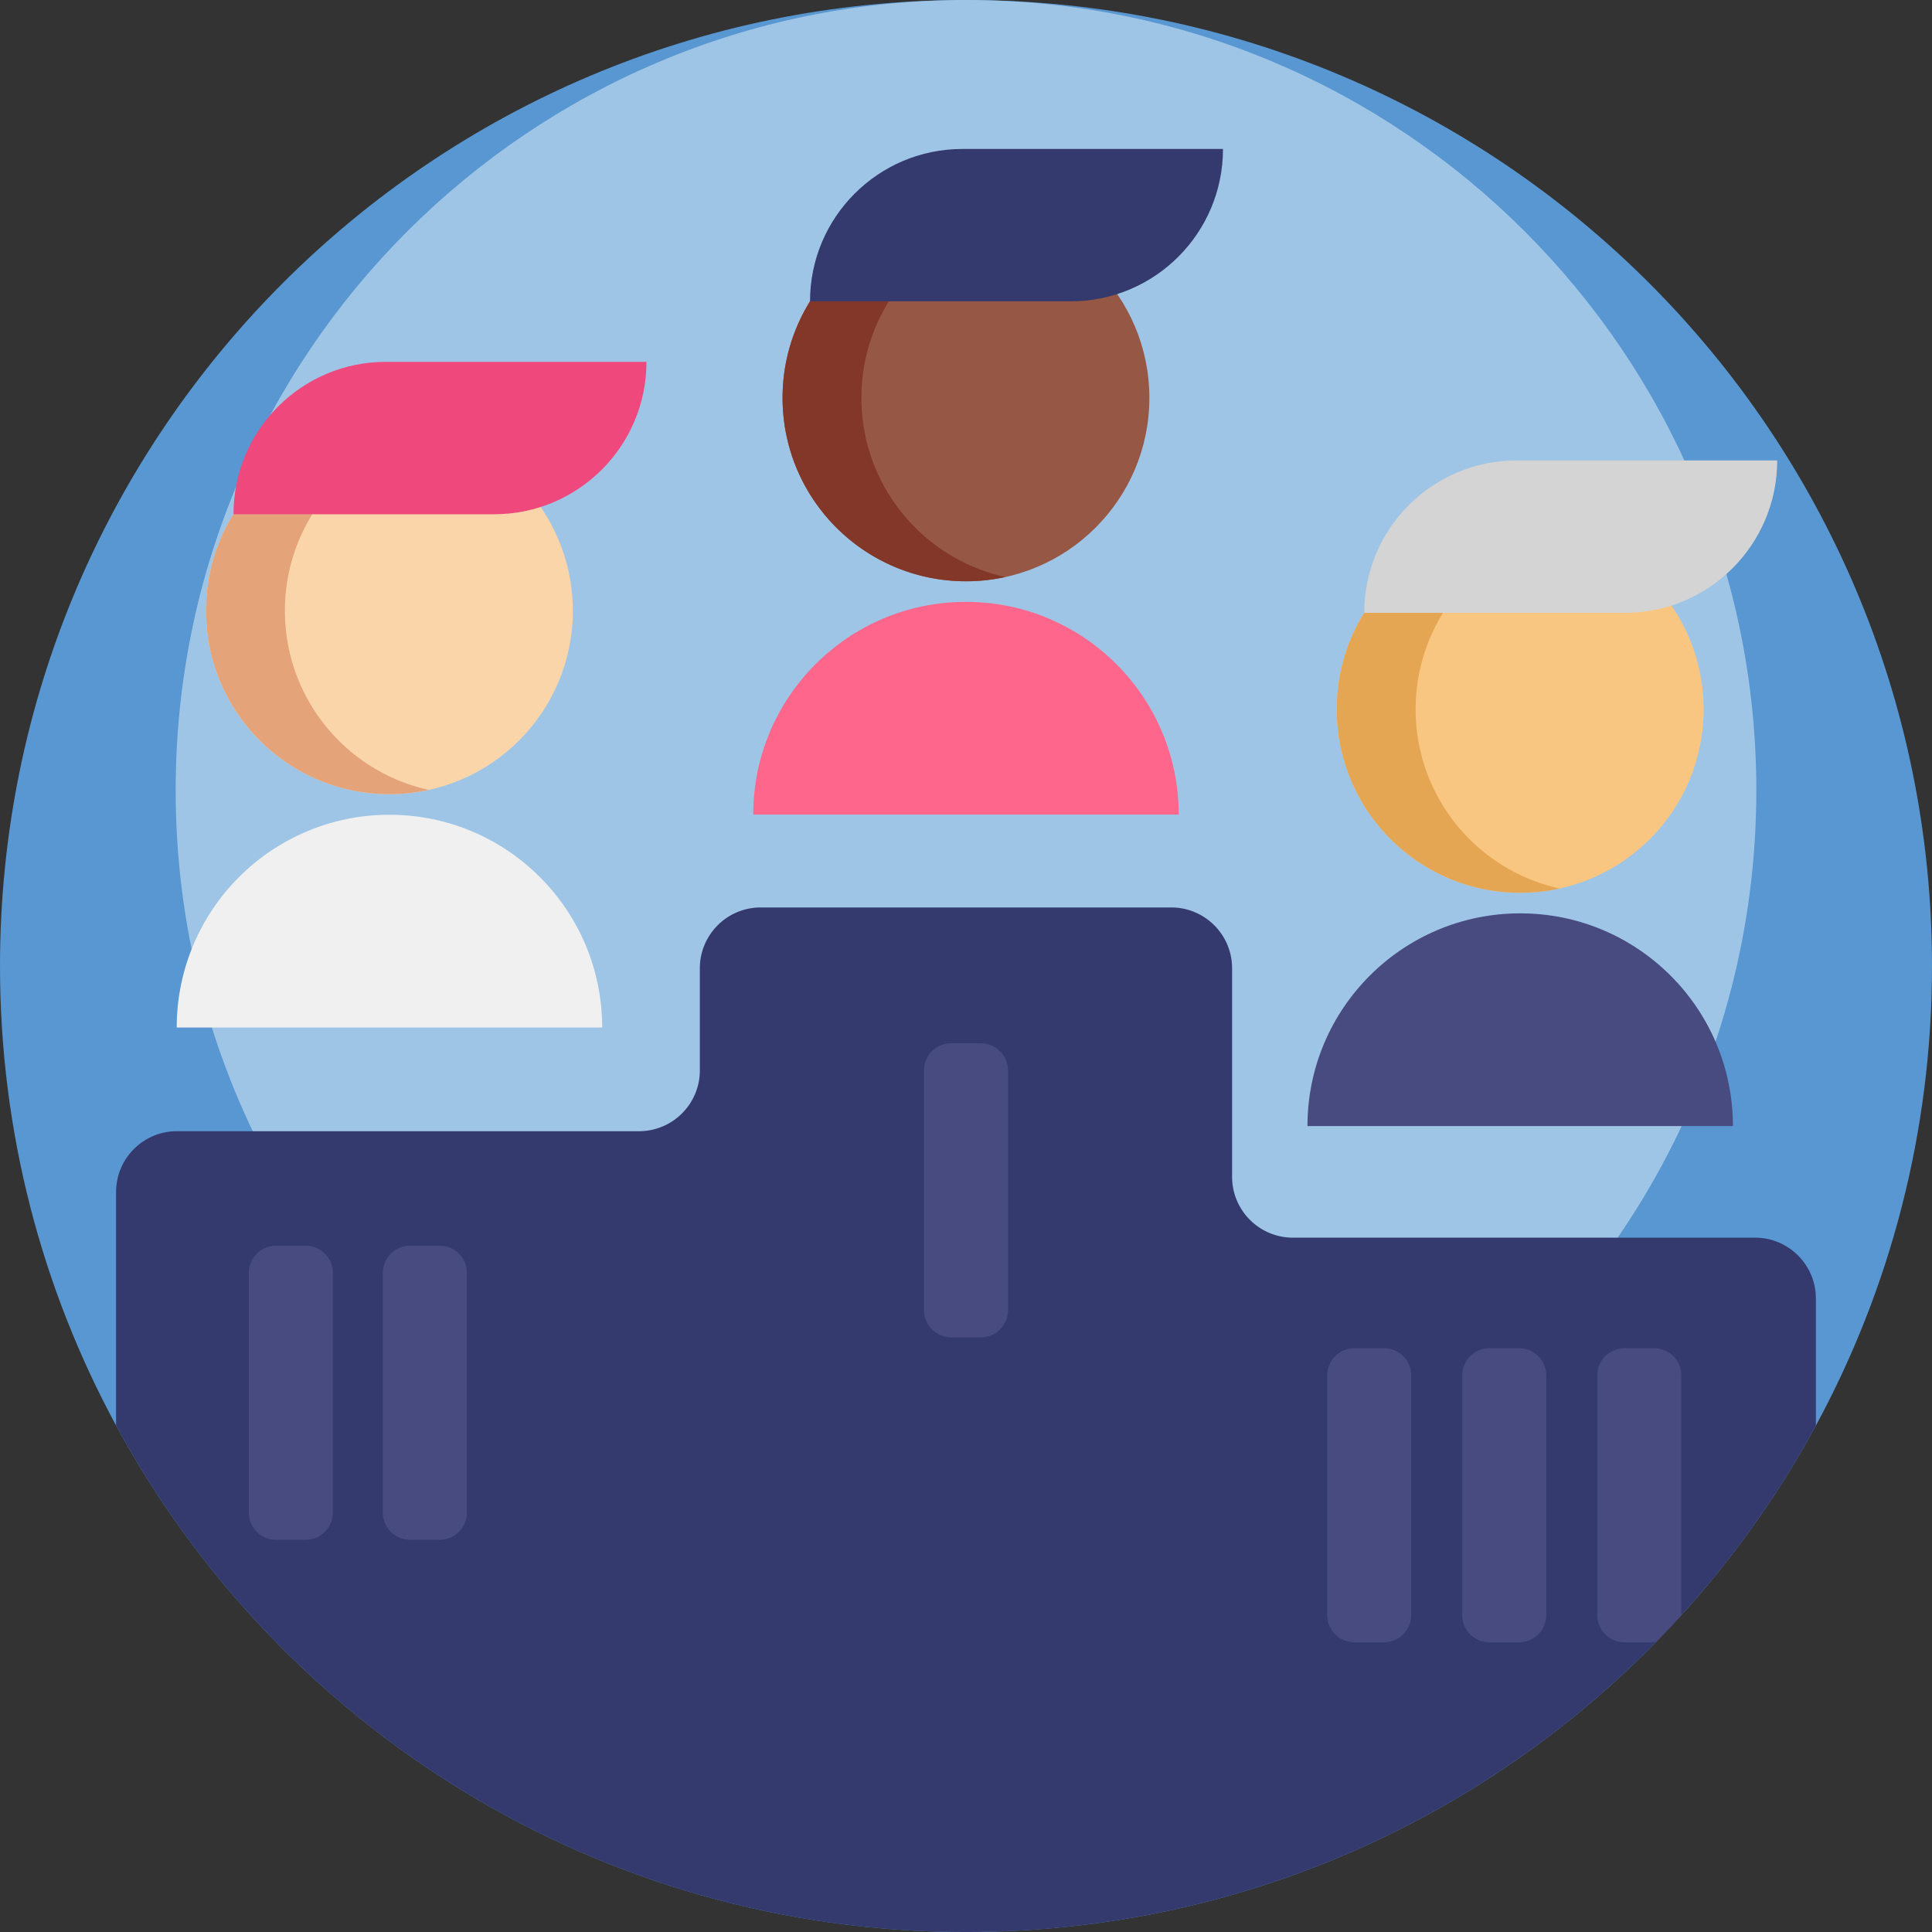
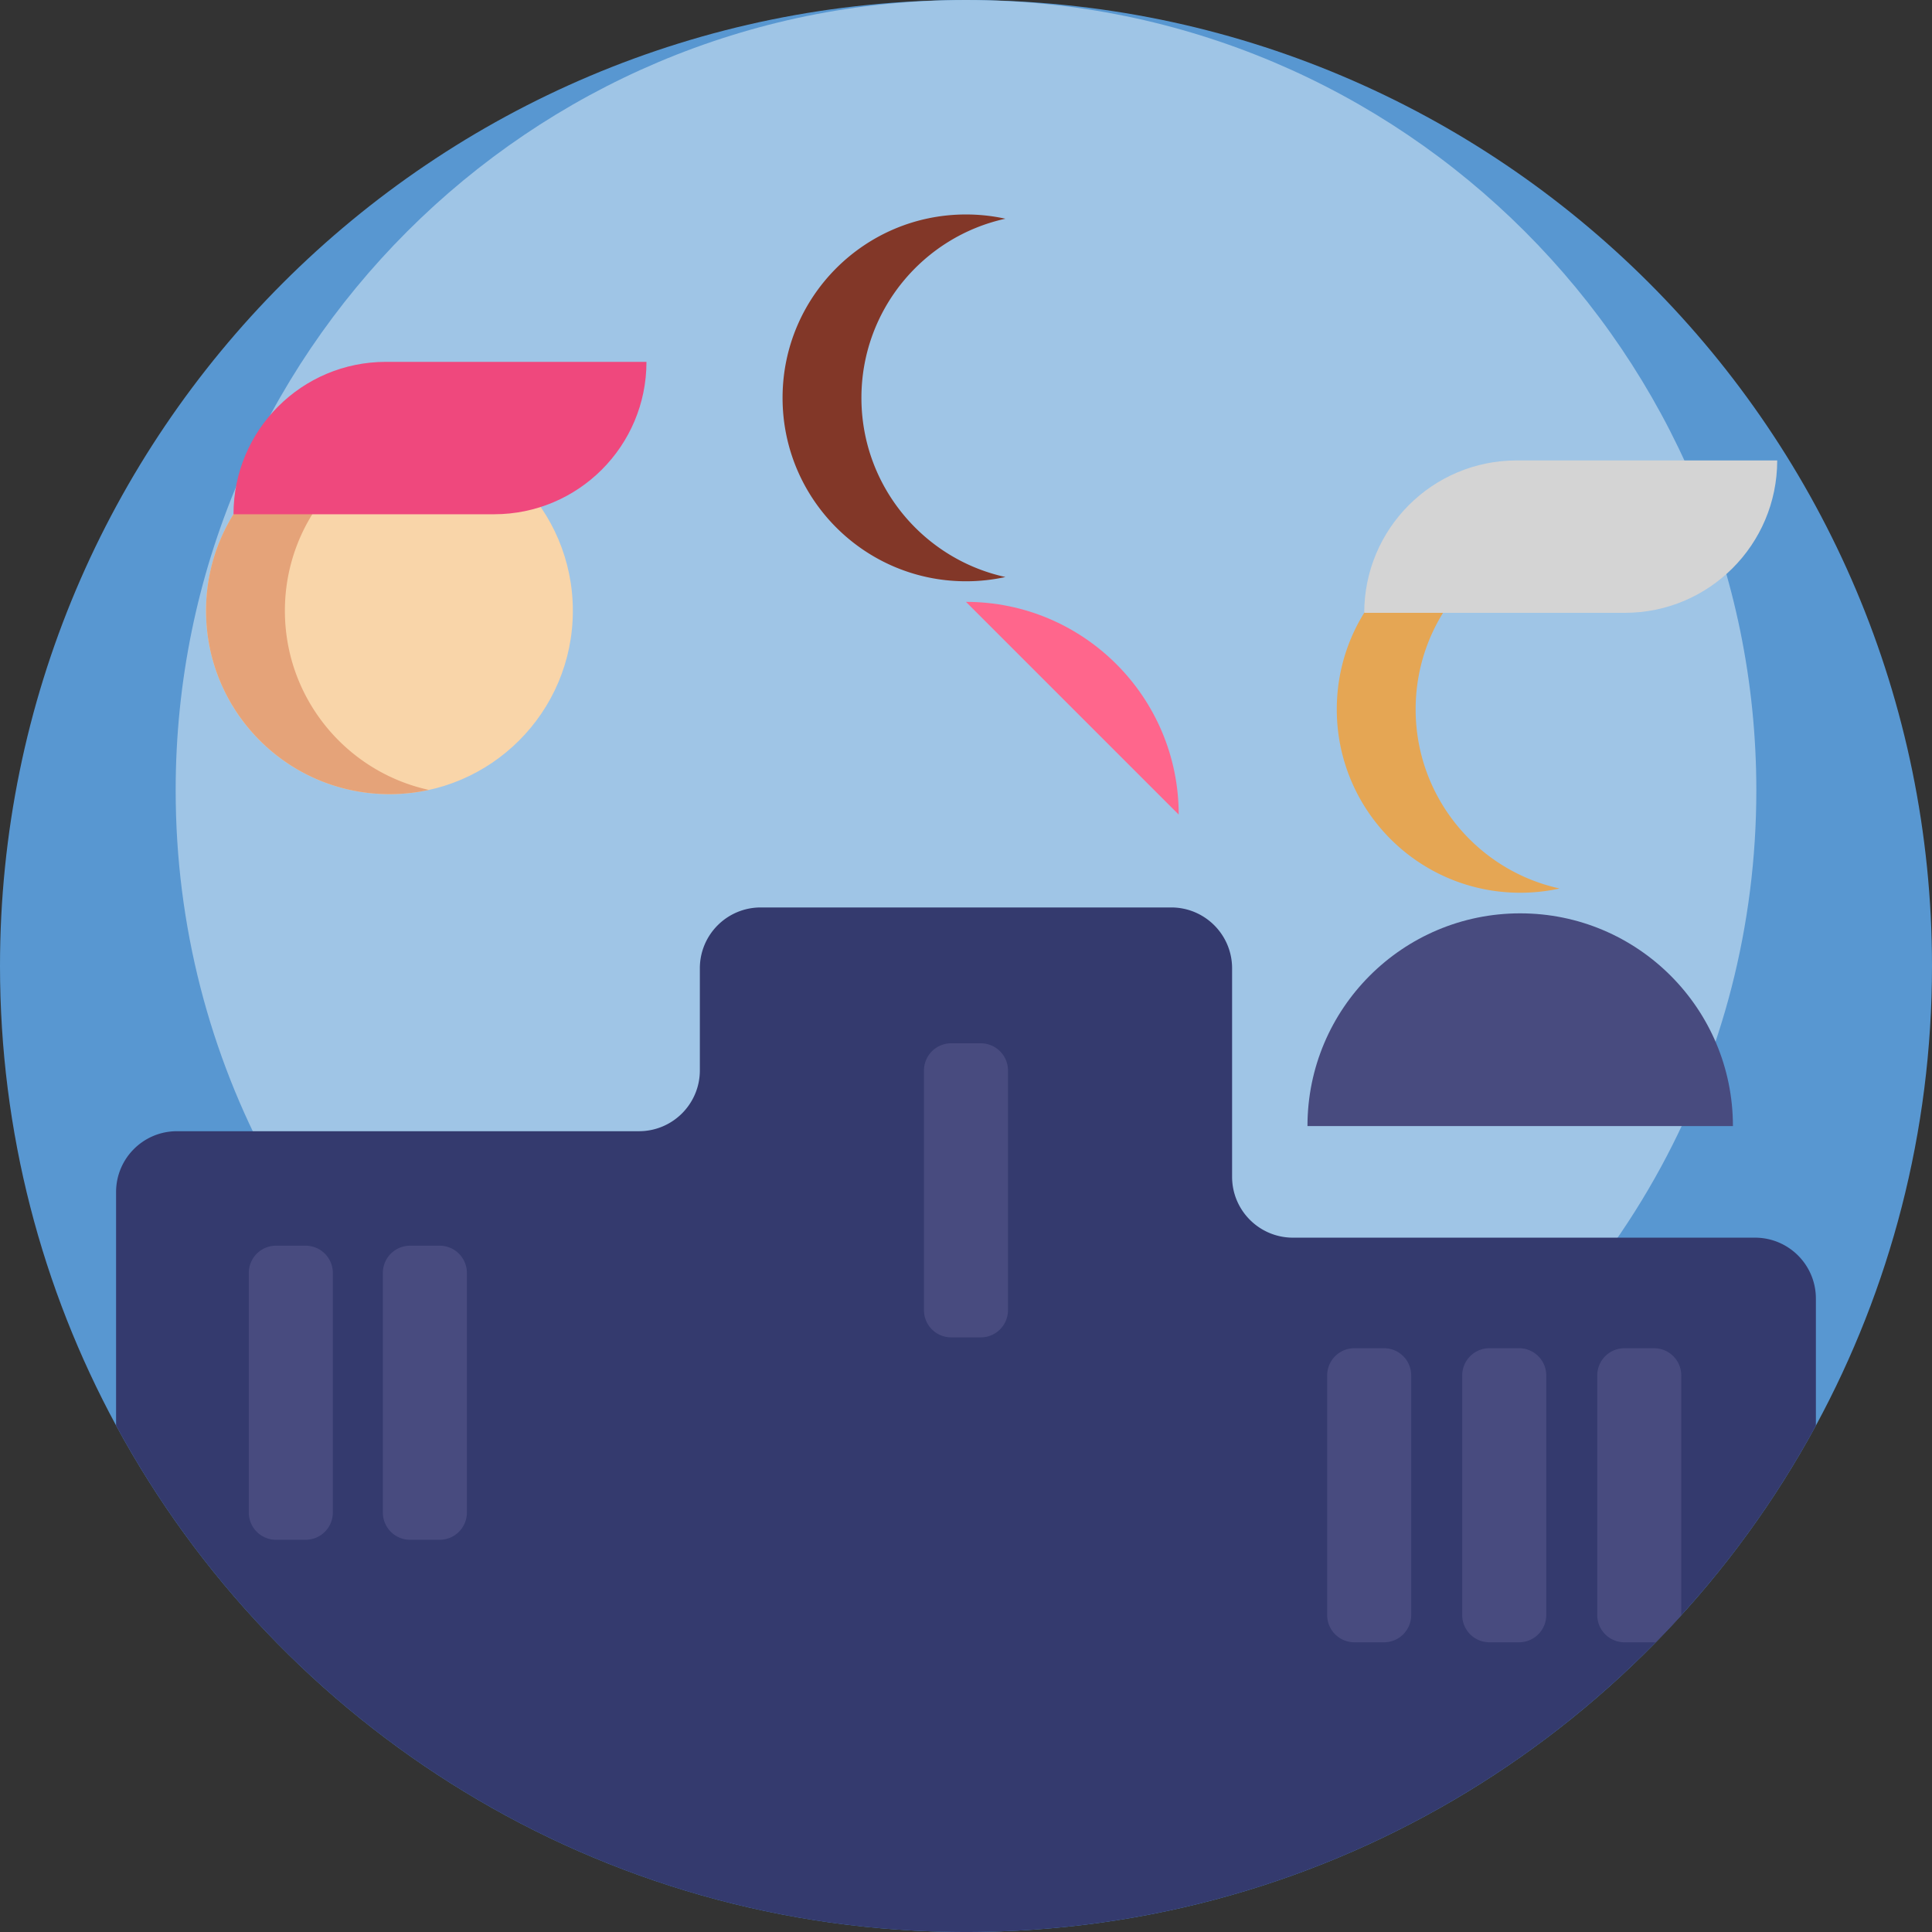
<svg xmlns="http://www.w3.org/2000/svg" viewBox="0 0 512 512">
  <rect x="0" y="0" width="512" height="512" fill="#333333" stroke="none" />
  <path d="M512 256c0 44.084-11.149 85.577-30.772 121.793C437.917 457.718 353.29 512 256 512c-97.301 0-181.927-54.282-225.238-134.228C11.139 341.556 0 300.074 0 256 0 114.615 114.615 0 256 0s256 114.615 256 256z" fill="#5897d1" />
  <path d="M465.446 209.446c0 36.068-9.122 70.014-25.176 99.645-35.435 65.39-104.672 109.801-184.27 109.801-79.607 0-148.844-44.411-184.278-109.818-16.055-29.63-25.167-63.568-25.167-99.628C46.554 93.772 140.326 0 256 0s209.446 93.772 209.446 209.446z" fill="#9fc5e6" />
-   <circle cx="255.99" cy="105.441" r="48.606" fill="#965845" />
-   <path d="M312.369 215.876c0-31.135-25.241-56.375-56.375-56.375s-56.376 25.241-56.376 56.375" fill="#ff668c" />
+   <path d="M312.369 215.876c0-31.135-25.241-56.375-56.375-56.375" fill="#ff668c" />
  <path d="M266.446 152.915a48.505 48.505 0 0 1-10.449 1.128c-26.843 0-48.609-21.765-48.609-48.609s21.765-48.598 48.609-48.598c3.584 0 7.084.387 10.449 1.128-21.817 4.775-38.16 24.21-38.16 47.47s16.342 42.705 38.16 47.481z" fill="#823728" />
-   <path d="M324.106 39.476h-69.055c-22.305 0-40.387 18.082-40.387 40.387h69.055c22.305 0 40.387-18.082 40.387-40.387z" fill="#343a6e" />
  <circle cx="103.205" cy="161.865" r="48.606" fill="#f9d5a9" />
-   <path d="M159.583 272.296c0-31.135-25.241-56.375-56.375-56.375s-56.375 25.241-56.375 56.375" fill="#f0f0f0" />
  <path d="M113.66 209.335a48.505 48.505 0 0 1-10.449 1.128c-26.843 0-48.609-21.765-48.609-48.609s21.765-48.598 48.609-48.598c3.584 0 7.084.387 10.449 1.128-21.817 4.775-38.16 24.21-38.16 47.47s16.342 42.706 38.16 47.481z" fill="#e5a379" />
  <path d="M171.321 95.896h-69.055c-22.305 0-40.387 18.082-40.387 40.387h69.055c22.306 0 40.387-18.082 40.387-40.387z" fill="#ef487d" />
-   <circle cx="402.871" cy="187.988" r="48.606" fill="#f9c682" />
  <path d="M459.243 298.421c0-31.135-25.241-56.375-56.375-56.375s-56.375 25.241-56.375 56.375" fill="#484b7f" />
  <path d="M413.32 235.458a48.505 48.505 0 0 1-10.449 1.128c-26.843 0-48.609-21.765-48.609-48.609s21.765-48.598 48.609-48.598c3.584 0 7.084.387 10.449 1.128-21.817 4.775-38.16 24.21-38.16 47.47s16.342 42.707 38.16 47.481z" fill="#e5a654" />
  <path d="M470.98 122.02h-69.055c-22.305 0-40.387 18.082-40.387 40.387h69.055c22.307-.001 40.387-18.083 40.387-40.387z" fill="#d4d4d4" />
  <path d="M481.228 344.127v33.667a256.074 256.074 0 0 1-35.673 50.26 242.02 242.02 0 0 1-6.75 7.158C392.349 482.597 327.607 512 256 512c-97.301 0-181.927-54.282-225.238-134.228v-61.858c0-8.913 7.22-16.133 16.133-16.133h122.441c8.913 0 16.133-7.22 16.133-16.133v-27.031c0-8.913 7.22-16.133 16.133-16.133h108.784c8.913 0 16.133 7.22 16.133 16.133v55.244c0 8.913 7.22 16.133 16.133 16.133h122.441c8.915-.001 16.135 7.22 16.135 16.133z" fill="#343a6e" />
  <g fill="#484b7f">
    <path d="M259.914 354.421h-7.839a7.215 7.215 0 0 1-7.215-7.215v-63.508a7.215 7.215 0 0 1 7.215-7.215h7.839a7.215 7.215 0 0 1 7.215 7.215v63.508a7.217 7.217 0 0 1-7.215 7.215zM80.989 408.059H73.15a7.215 7.215 0 0 1-7.215-7.215v-63.508a7.215 7.215 0 0 1 7.215-7.215h7.839a7.215 7.215 0 0 1 7.215 7.215v63.508a7.215 7.215 0 0 1-7.215 7.215zM116.516 408.059h-7.839a7.215 7.215 0 0 1-7.215-7.215v-63.508a7.215 7.215 0 0 1 7.215-7.215h7.839a7.215 7.215 0 0 1 7.215 7.215v63.508a7.215 7.215 0 0 1-7.215 7.215zM366.769 435.226h-7.839a7.215 7.215 0 0 1-7.215-7.215v-63.508a7.215 7.215 0 0 1 7.215-7.215h7.839a7.215 7.215 0 0 1 7.215 7.215v63.508a7.215 7.215 0 0 1-7.215 7.215zM402.556 435.226h-7.839a7.215 7.215 0 0 1-7.215-7.215v-63.508a7.215 7.215 0 0 1 7.215-7.215h7.839a7.215 7.215 0 0 1 7.215 7.215v63.508a7.215 7.215 0 0 1-7.215 7.215zM445.555 364.502v63.551a242.02 242.02 0 0 1-6.75 7.158 3.373 3.373 0 0 1-.46.021h-7.837a7.221 7.221 0 0 1-7.22-7.22v-63.509a7.213 7.213 0 0 1 7.22-7.21h7.837a7.21 7.21 0 0 1 7.21 7.209z" />
  </g>
</svg>